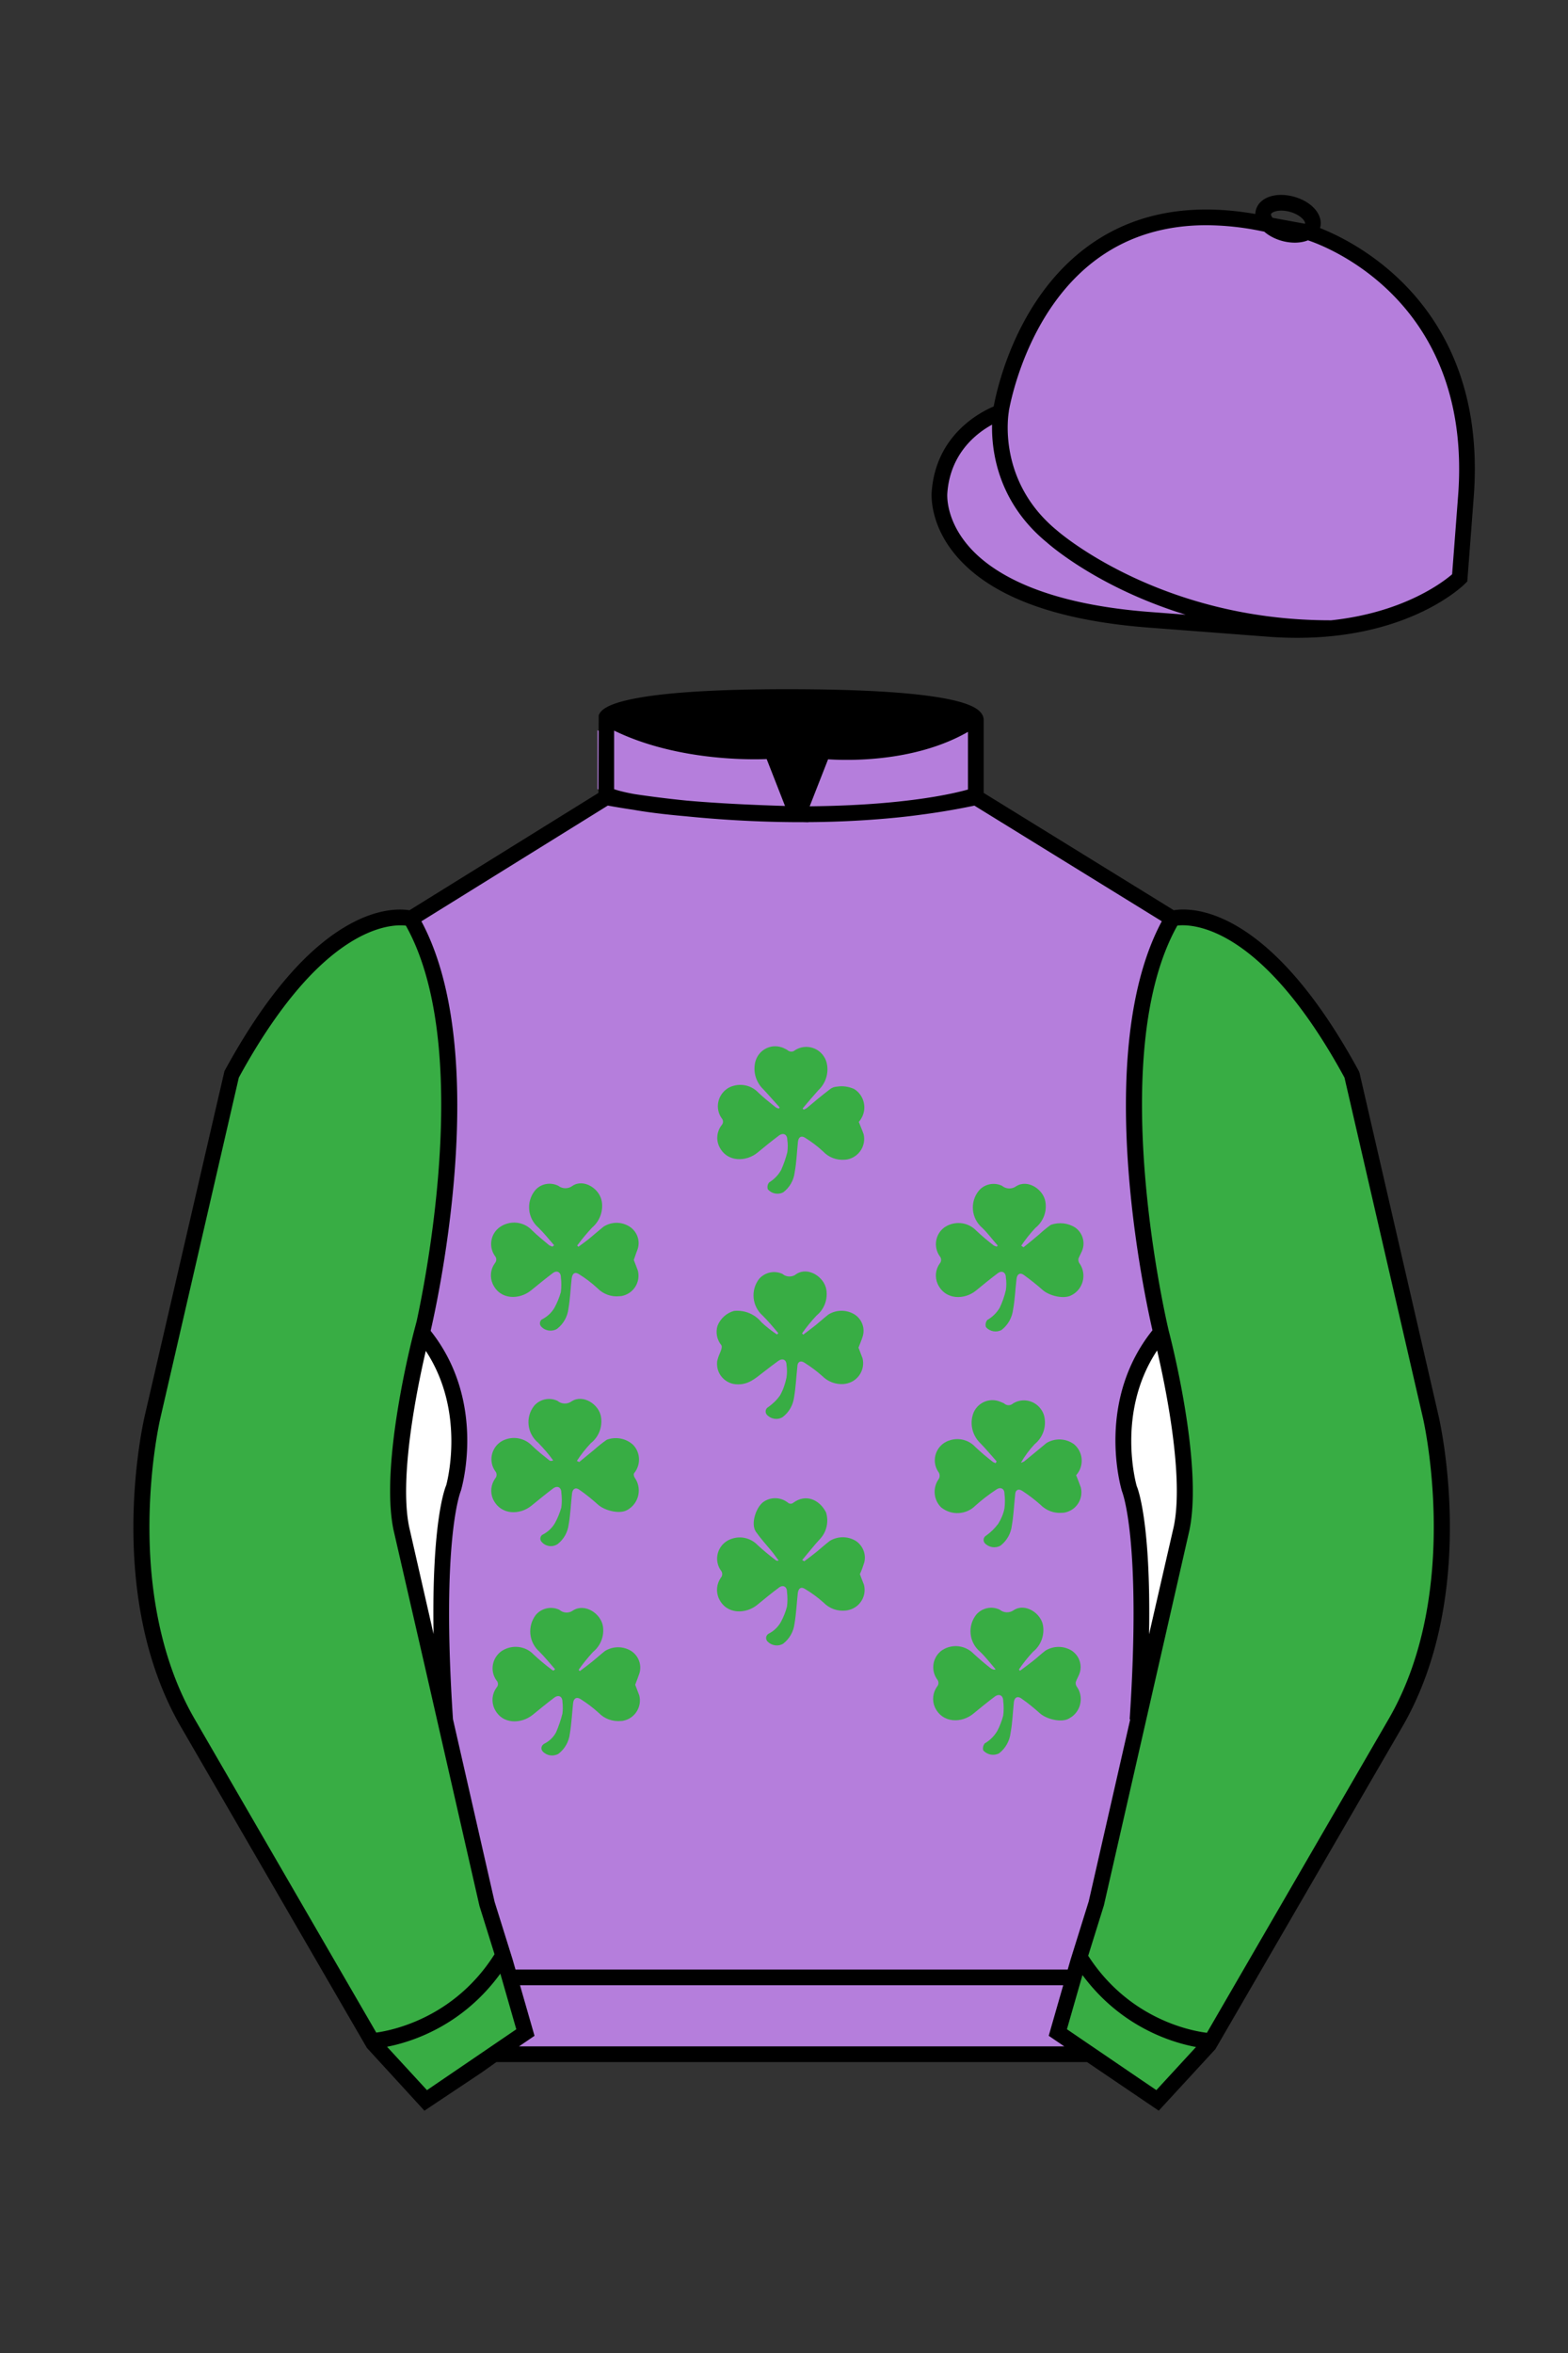
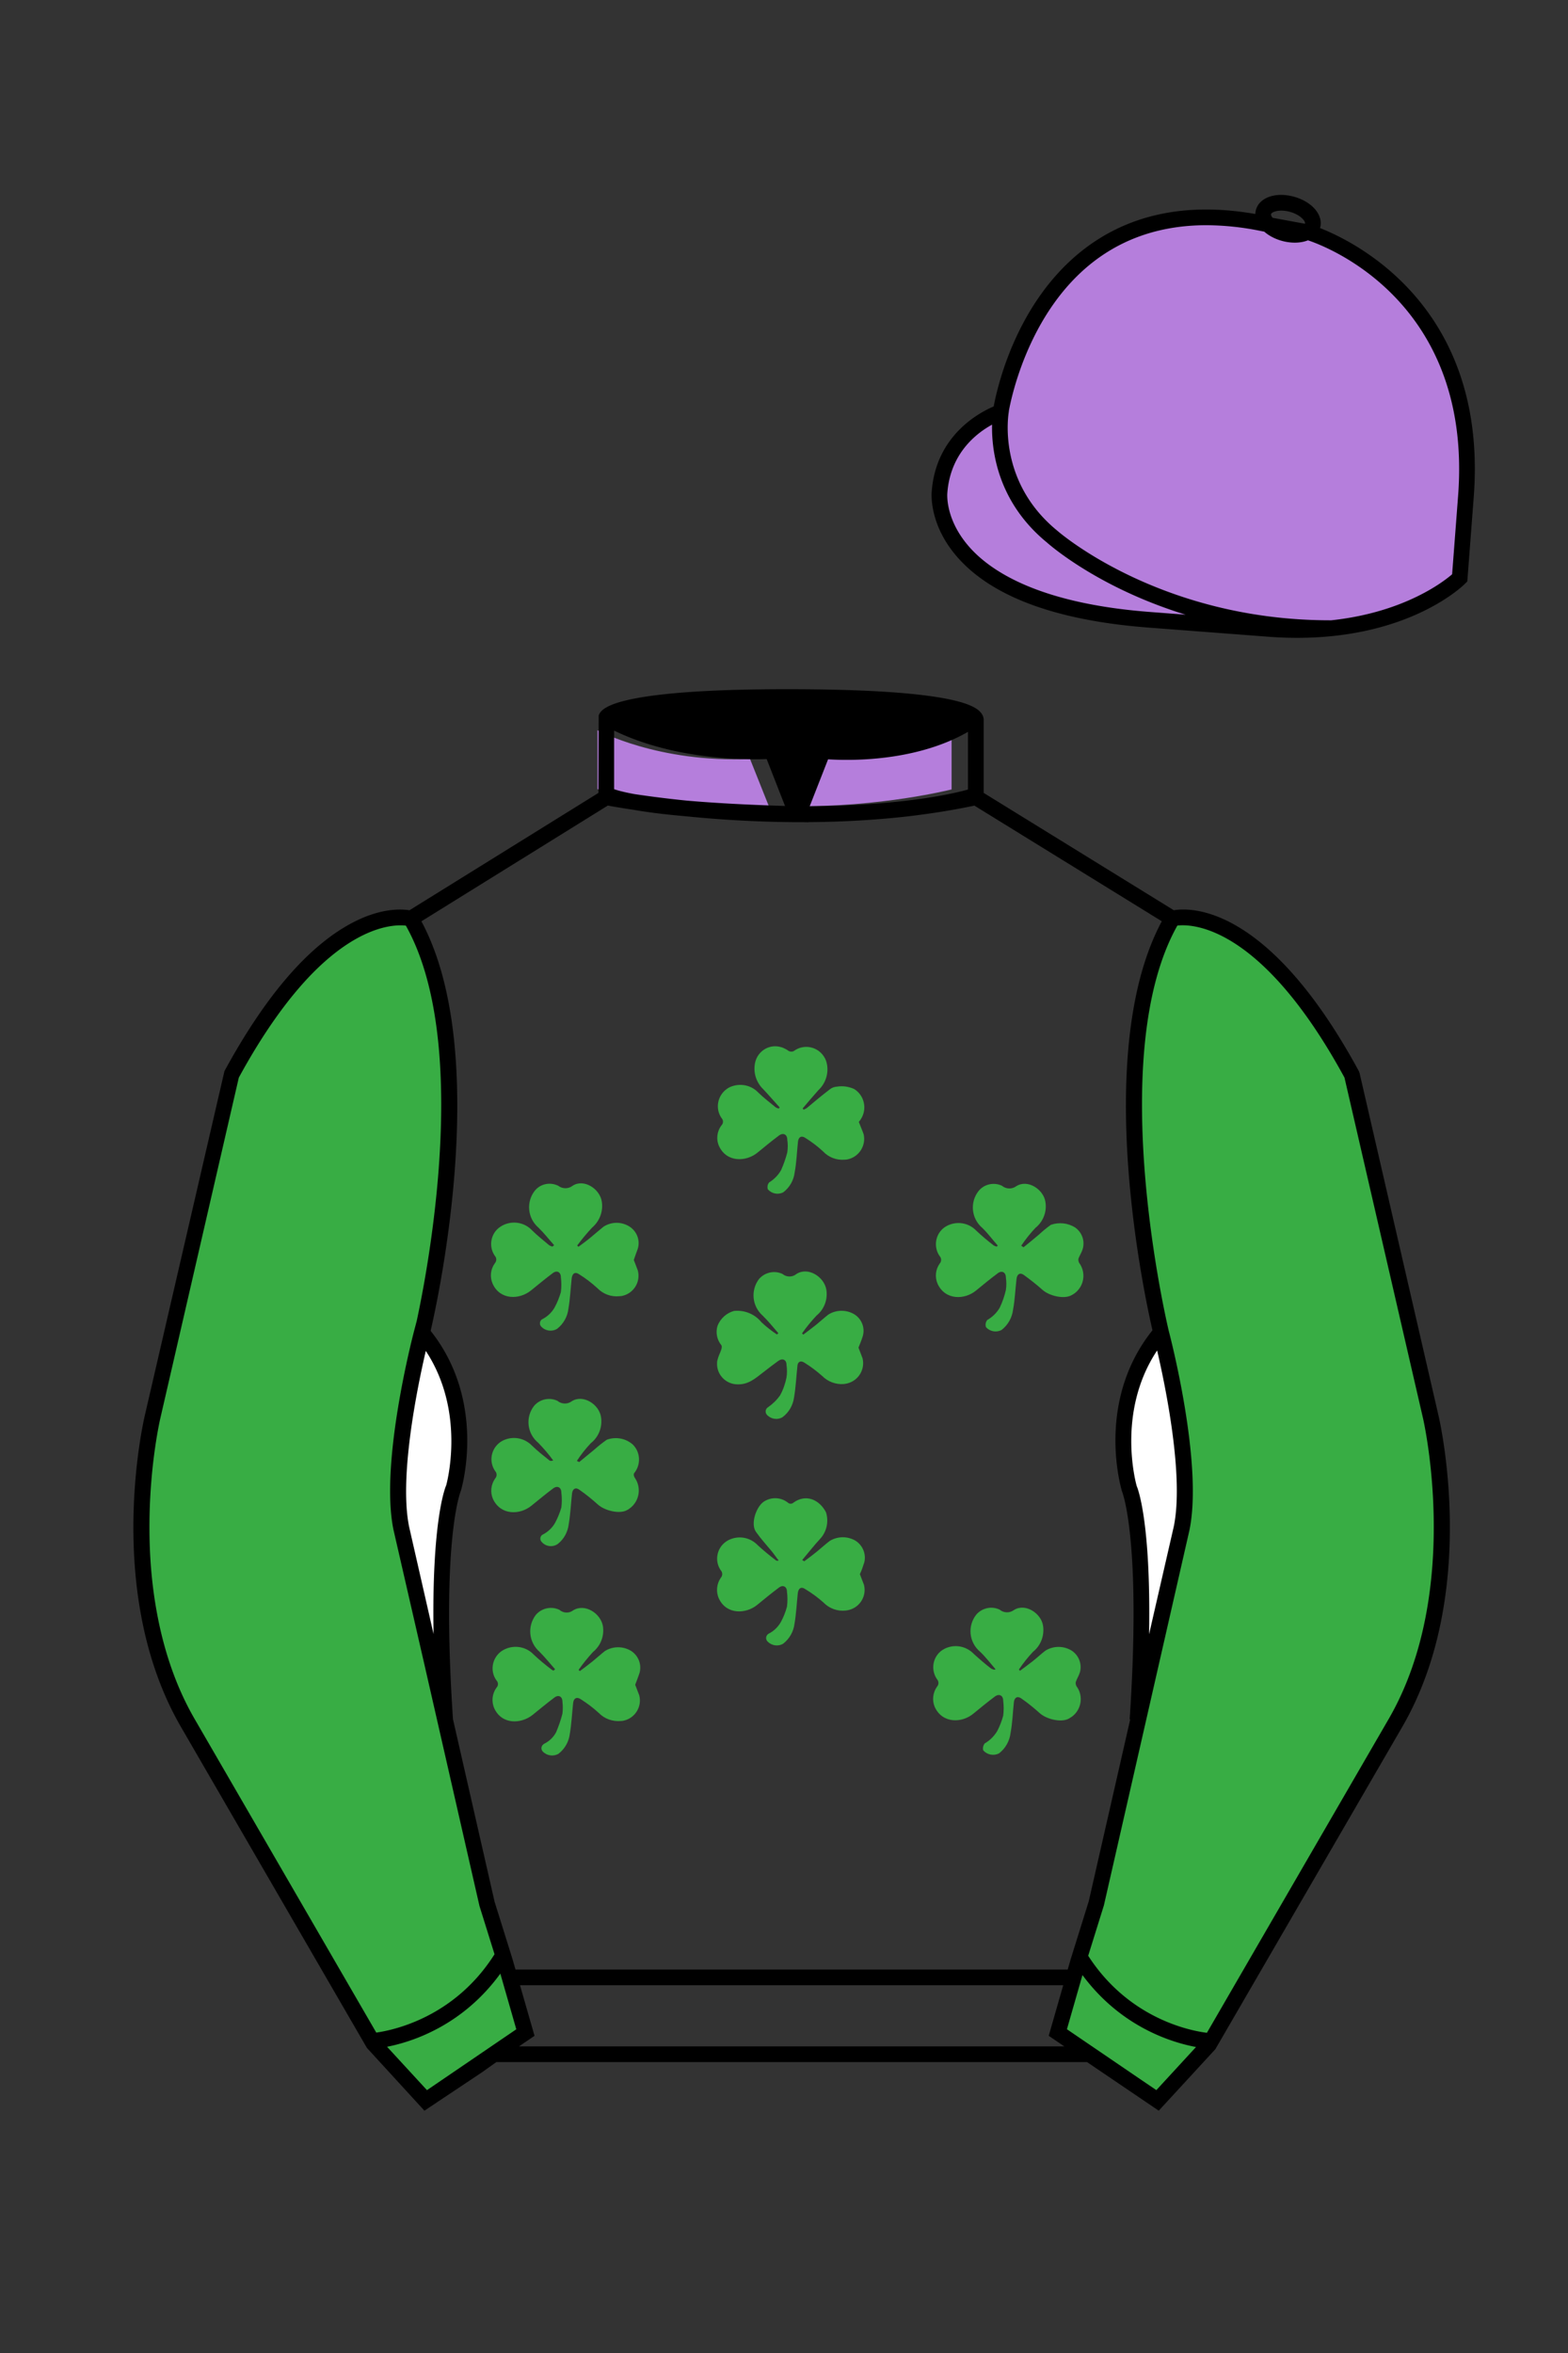
<svg xmlns="http://www.w3.org/2000/svg" viewBox="0 0 100 150">
  <rect x="0" y="0" width="100" height="150" fill="#333333" stroke="none" />
-   <path d="M74.752 58.99s5.164-1.613 11.451 9.961l5.025 21.795s2.623 11.087-2.232 19.497l-11.869 20.482-3.318 3.605-4.346-2.944H31.484l-1.03.731-3.317 2.213-1.658-1.802-1.659-1.803-5.936-10.241-5.936-10.241c-2.427-4.205-2.985-9.08-2.936-12.902.049-3.823.705-6.595.705-6.595l2.512-10.897 2.512-10.898c3.144-5.787 6.007-8.277 8.084-9.321 2.077-1.043 3.368-.64 3.368-.64l6.228-3.865 6.229-3.865v-5.08s.087-.328 1.571-.655c1.483-.328 4.364-.655 9.95-.655 6.222 0 9.232.368 10.689.737 1.455.369 1.357.737 1.357.737v4.916l12.535 7.73z" fill="#B57EDC" />
  <path d="M49.71,70.58c-.35-.38-.68-.77-1.03-1.14-.46-.44-.66-1.09-.52-1.71.16-.71.86-1.16,1.56-1h0c.08.02.17.04.25.08.09.05.18.08.26.14.14.12.34.12.47,0,.62-.4,1.45-.22,1.85.41.11.16.17.35.2.54.09.59-.12,1.19-.56,1.6-.34.38-.67.77-1,1.16l.06.08c.07-.03.14-.06.2-.1.47-.4.98-.82,1.49-1.21.13-.1.28-.15.45-.16.37-.06.74,0,1.08.15.65.4.85,1.26.44,1.91-.04.07-.09.13-.14.19.1.26.22.53.31.79.16.71-.28,1.42-.99,1.59-.08.02-.16.03-.23.03-.51.04-1.01-.15-1.36-.52-.35-.33-.74-.62-1.14-.87-.25-.17-.44-.06-.47.25-.07.65-.09,1.31-.21,1.95-.06.51-.33.97-.73,1.27-.33.17-.73.09-.98-.19-.05-.15-.02-.32.08-.44.32-.2.59-.47.77-.8.16-.36.29-.73.39-1.12.04-.27.04-.54,0-.8,0-.34-.25-.47-.52-.28-.47.35-.92.72-1.37,1.09-.72.6-1.97.65-2.46-.4-.2-.44-.14-.95.16-1.34.12-.13.12-.32,0-.45-.42-.6-.27-1.43.33-1.86.11-.08.23-.14.36-.18.58-.19,1.22-.04,1.64.4.35.34.74.64,1.12.95.06.04.13.06.2.08l.05-.07Z" fill="#38ad44" />
  <path d="M35.34,79.38c-.33-.37-.64-.77-1-1.12-.7-.6-.8-1.65-.22-2.37.36-.43.97-.55,1.48-.3.27.21.65.21.92,0,.72-.47,1.74.2,1.86,1.01.1.62-.14,1.25-.62,1.66-.34.36-.65.74-.95,1.14l.08.08c.27-.2.55-.4.81-.62s.52-.44.79-.66c.51-.33,1.16-.33,1.67,0,.47.31.68.89.51,1.42-.08.22-.16.43-.25.7.07.17.16.42.26.68.18.71-.25,1.42-.95,1.6,0,0,0,0,0,0-.07.02-.14.03-.21.03-.53.06-1.05-.13-1.42-.51-.36-.33-.75-.63-1.17-.89-.25-.17-.43-.06-.47.26-.07.65-.1,1.31-.21,1.95-.06.5-.32.96-.72,1.27-.33.2-.75.14-1.01-.14-.12-.12-.11-.31,0-.43.02-.02.04-.03.06-.04.33-.17.61-.43.79-.75.17-.31.3-.64.4-.98.04-.31.04-.63,0-.95,0-.33-.26-.47-.53-.25-.47.35-.91.72-1.37,1.09-.75.61-1.98.62-2.45-.42-.19-.43-.14-.93.14-1.31.12-.14.12-.34,0-.47-.42-.6-.27-1.44.34-1.85,0,0,.01,0,.02-.01.1-.07.22-.13.34-.17.59-.21,1.25-.05,1.67.4.34.34.72.63,1.09.95.07.04.14.07.21.09l.11-.09Z" fill="#38ad44" />
  <path d="M65.29,79.5c.32-.26.65-.52.95-.78.25-.23.5-.44.78-.64.52-.18,1.1-.12,1.56.18.43.31.62.85.47,1.36-.06.21-.19.4-.27.61-.02.09,0,.19.04.27.46.62.33,1.49-.29,1.95,0,0,0,0,0,0-.06.04-.12.08-.18.11-.47.28-1.42.06-1.86-.33-.38-.34-.78-.65-1.19-.95-.24-.18-.44-.06-.47.25-.08.65-.1,1.31-.22,1.95-.06.51-.32.98-.73,1.3-.33.18-.75.11-1-.18-.05-.15-.02-.32.08-.45.33-.19.61-.46.8-.79.17-.36.3-.73.39-1.12.04-.27.04-.53,0-.8,0-.34-.26-.47-.52-.27-.47.35-.92.72-1.37,1.09-.73.61-1.97.64-2.46-.41-.19-.43-.14-.92.13-1.3.12-.13.12-.34,0-.47-.42-.6-.28-1.43.32-1.85,0,0,0,0,0,0,.11-.07.22-.13.34-.17.59-.21,1.24-.06,1.67.39.36.34.73.65,1.12.95.06.03.13.06.19.07l.06-.07c-.33-.37-.63-.78-.98-1.12-.71-.6-.81-1.65-.23-2.37.36-.43.97-.56,1.48-.32.26.22.64.23.91.03.74-.47,1.74.21,1.86.99.11.63-.14,1.27-.64,1.67-.33.35-.63.73-.9,1.13l.14.1Z" fill="#38ad44" />
  <path d="M49.64,84.99c-.33-.38-.64-.77-1-1.12-.68-.6-.78-1.62-.23-2.34.37-.42.97-.56,1.49-.32.26.22.64.22.9,0,.75-.47,1.76.19,1.9,1,.1.62-.13,1.25-.62,1.65-.34.36-.65.74-.93,1.14l.08.08c.27-.21.55-.41.81-.62s.52-.45.79-.66c.51-.32,1.17-.32,1.68,0,.46.3.67.87.51,1.39-.07.23-.17.47-.27.72l.26.68c.17.71-.26,1.42-.97,1.6,0,0,0,0,0,0-.08.02-.15.03-.23.04-.51.04-1.01-.15-1.37-.51-.35-.31-.72-.59-1.12-.84-.26-.18-.47-.07-.47.26-.07.65-.1,1.31-.21,1.95-.07.5-.33.95-.73,1.25-.33.2-.75.13-1.01-.16-.11-.14-.09-.34.05-.45l.03-.02c.3-.21.56-.46.77-.76.2-.36.33-.74.41-1.14.04-.27.04-.53,0-.8,0-.33-.25-.45-.53-.25s-.67.5-.99.75c-.47.36-.91.76-1.6.74-.72,0-1.31-.58-1.31-1.3,0,0,0,0,0,0,0-.09,0-.17.03-.26.05-.23.17-.44.24-.66.03-.09.05-.23,0-.28-.28-.35-.37-.81-.24-1.23.18-.46.57-.82,1.05-.95.67-.07,1.33.2,1.75.72.31.29.64.55.99.78l.11-.1Z" fill="#38ad44" />
  <path d="M36.93,93.21l.95-.78c.26-.23.53-.45.82-.65.57-.21,1.22-.09,1.67.32.49.5.51,1.29.06,1.83-.03.09,0,.19.05.27.45.64.3,1.53-.35,1.98-.04.03-.08.06-.13.08-.47.28-1.42.05-1.86-.34-.38-.34-.77-.66-1.19-.95-.24-.18-.44-.06-.47.25-.07.65-.1,1.31-.21,1.95-.06.49-.3.94-.69,1.25-.32.23-.77.18-1.03-.12-.12-.12-.12-.31,0-.43,0,0,0,0,0,0,.02-.02.04-.03.06-.04.33-.17.61-.43.79-.75.17-.31.3-.64.4-.98.04-.31.04-.63,0-.95,0-.34-.26-.47-.53-.26-.47.35-.91.72-1.37,1.09-.74.61-1.97.63-2.46-.42-.19-.43-.13-.93.14-1.31.12-.13.12-.34,0-.47-.42-.6-.27-1.43.33-1.85.1-.07.22-.13.34-.17.59-.21,1.24-.05,1.67.39.35.34.73.64,1.12.95.05.04.13.04.24,0-.29-.4-.61-.77-.95-1.12-.72-.59-.84-1.64-.26-2.37.37-.42.97-.55,1.48-.31.26.22.64.23.91.03.73-.47,1.75.2,1.87,1,.1.63-.14,1.27-.65,1.67-.33.35-.63.73-.89,1.13l.14.07Z" fill="#38ad44" />
-   <path d="M63.56,93.16c-.34-.38-.67-.78-1.02-1.14-.48-.45-.68-1.12-.52-1.75.16-.7.86-1.14,1.56-.98.15.04.3.1.45.17.16.16.42.16.59,0,.63-.38,1.45-.17,1.83.47.09.15.15.31.17.48.1.62-.14,1.25-.63,1.65-.34.36-.64.76-.88,1.19.07-.02.14-.05.21-.09.47-.38.95-.78,1.42-1.17.55-.33,1.24-.3,1.76.08.58.49.65,1.36.16,1.94,0,0,0,0,0,0l-.03.03c.1.26.21.52.3.78.17.71-.26,1.42-.97,1.59,0,0,0,0,0,0-.08.02-.16.03-.24.03-.51.04-1.01-.15-1.37-.52-.36-.32-.74-.61-1.14-.87-.26-.18-.47-.07-.47.26-.07.65-.1,1.31-.21,1.95-.06.5-.32.96-.72,1.27-.33.19-.75.12-1.01-.16-.11-.14-.09-.34.05-.45l.03-.02c.3-.21.56-.47.78-.76.19-.3.33-.63.4-.98.04-.31.04-.63,0-.95,0-.31-.25-.44-.51-.26-.47.31-.92.65-1.34,1.03-.59.59-1.53.64-2.18.12-.48-.46-.56-1.2-.2-1.76.13-.15.13-.38,0-.53-.4-.61-.22-1.43.39-1.83.1-.06.21-.12.32-.15.59-.21,1.25-.04,1.67.42.36.34.73.65,1.12.95.05.03.11.06.17.07l.07-.13Z" fill="#38ad44" />
  <path d="M51.29,99.53c.27-.2.54-.4.81-.62s.54-.47.82-.68c.51-.31,1.15-.31,1.66,0,.45.3.67.85.54,1.37-.08.26-.17.51-.28.75.07.18.16.43.26.68.18.71-.25,1.42-.95,1.6-.07.02-.14.03-.21.04-.53.06-1.05-.13-1.42-.51-.36-.32-.75-.61-1.17-.86-.25-.17-.43-.06-.47.26-.07.65-.1,1.31-.21,1.95-.06.5-.32.96-.72,1.27-.33.2-.75.13-1.01-.15-.11-.12-.11-.31.01-.43h0s.04-.03.06-.05c.33-.16.61-.43.79-.75.17-.31.3-.64.39-.98.04-.31.04-.63,0-.95,0-.33-.26-.47-.53-.25-.47.35-.92.72-1.37,1.09-.71.58-1.95.64-2.44-.4-.2-.43-.15-.94.12-1.33.12-.13.12-.34,0-.47-.42-.6-.26-1.43.34-1.84,0,0,0,0,0,0,.1-.07.22-.13.34-.17.59-.21,1.24-.05,1.67.4.38.35.77.67,1.18.98.05.02.11.02.16,0-.16-.2-.3-.42-.47-.62-.33-.4-.68-.78-.98-1.21-.35-.5,0-1.55.47-1.9.48-.34,1.12-.32,1.58.05.09.08.24.08.33,0,.81-.6,1.68-.19,2.09.61.18.58.05,1.21-.35,1.66-.41.44-.78.92-1.17,1.38l.12.07Z" fill="#38ad44" />
  <path d="M35.4,106.41c-.33-.37-.65-.77-1-1.12-.68-.6-.78-1.62-.23-2.34.37-.44.99-.57,1.5-.33.25.22.62.24.88.04.75-.47,1.76.19,1.9,1,.1.62-.14,1.25-.63,1.65-.33.36-.64.74-.92,1.14l.08.08c.27-.2.55-.41.81-.62s.52-.45.79-.66c.51-.32,1.17-.32,1.68,0,.47.31.68.89.52,1.42-.08.23-.17.47-.27.73.07.17.16.43.26.68.18.71-.26,1.43-.96,1.6h0c-.07.02-.13.03-.2.03-.53.05-1.05-.13-1.42-.51-.35-.32-.73-.61-1.14-.87-.26-.18-.47-.08-.5.25-.07.65-.1,1.31-.21,1.95-.06.5-.32.96-.72,1.27-.33.19-.75.13-1.01-.15-.11-.12-.11-.31.02-.43.02-.02.04-.03.06-.05.33-.16.61-.42.78-.75.16-.38.3-.78.4-1.18.03-.25.03-.51,0-.76,0-.34-.26-.47-.53-.25-.47.35-.91.72-1.37,1.09-.72.58-1.95.64-2.44-.4-.2-.43-.15-.94.13-1.33.13-.13.13-.34,0-.47-.43-.6-.28-1.43.32-1.86.12-.08.24-.14.38-.19.59-.2,1.24-.05,1.67.4.37.35.76.67,1.17.98.03.02.07.04.1.05l.09-.08Z" fill="#38ad44" />
  <path d="M63.49,106.41c-.33-.38-.63-.78-.99-1.12-.71-.6-.81-1.65-.23-2.37.37-.42.97-.55,1.48-.31.26.22.64.23.91.03.73-.47,1.74.21,1.86.99.1.63-.14,1.27-.64,1.67-.33.35-.63.73-.9,1.13l.07.08c.27-.2.54-.4.81-.61s.54-.47.82-.68c.51-.31,1.15-.31,1.66,0,.46.3.68.86.53,1.39-.06.21-.19.4-.26.61-.02.09,0,.19.04.27.46.61.33,1.48-.28,1.94-.06.04-.12.08-.19.12-.47.28-1.42.06-1.86-.33-.38-.34-.77-.66-1.19-.95-.24-.17-.44-.06-.47.25-.07.65-.09,1.31-.21,1.95-.06.51-.32.98-.73,1.3-.34.18-.75.1-1.01-.18-.05-.15-.01-.32.09-.45.33-.19.6-.46.8-.79.16-.31.29-.64.38-.98.04-.31.04-.63,0-.95,0-.34-.26-.47-.53-.27-.47.35-.92.72-1.37,1.09-.73.61-1.97.64-2.46-.41-.19-.43-.13-.93.14-1.31.12-.13.12-.34,0-.47-.42-.6-.28-1.43.32-1.85.11-.07.22-.13.34-.17.59-.21,1.24-.05,1.67.39.36.33.73.65,1.12.95.06.03.13.06.2.07l.08-.02Z" fill="#38ad44" />
  <g id="CAP">
    <path fill="#B57EDC" d="M83.483 14.819s11.045 3.167 10.006 16.831l-.299 3.929-.098 1.266s-3.854 3.878-12.191 3.244l-7.594-.578c-14.146-1.076-13.389-8.132-13.389-8.132.299-3.929 3.901-5.104 3.901-5.104s2.192-14.981 16.72-12.033l.391.107 2.553.47z" />
  </g>
  <path fill="#38ad44" d="M27.109 134.103l2.913-1.944 1.434-.999 2.014-1.385-1.298-4.521-1.154-3.698-5.45-23.896c-.876-4.191 1.314-12.492 1.314-12.492s4.328-17.817-.715-26.405c0 0-5.164-1.613-11.452 9.961L9.69 90.519s-2.623 11.088 2.231 19.498l11.871 20.482 3.317 3.604" />
  <path fill="#38ad44" d="M73.785 134.1l-2.912-1.944-1.434-1-2.014-1.384 1.297-4.521 1.154-3.698 5.451-23.896c.875-4.191-1.314-12.493-1.314-12.493s-4.328-17.816.715-26.404c0 0 5.164-1.613 11.451 9.961l5.025 21.795s2.623 11.087-2.232 19.497l-11.869 20.482-3.318 3.605" />
  <path fill="#B57EDC" d="M47.835 48.387l1.188 2.979s-8-.104-10.917-1.063v-3.75c0 .001 3.843 2.084 9.729 1.834zm3.948 0l-1.219 3c5.563.094 10.125-1.063 10.125-1.063v-3.688c-3.656 2.033-8.906 1.751-8.906 1.751z" />
  <path fill="#fff" d="M25.587 97.434c-.875-4.191 1.313-12.492 1.313-12.492 3.678 4.398 2.014 9.944 2.014 9.944s-1.313 2.917-.525 14.753l-2.802-12.205z" />
  <path fill="#fff" d="M75.345 97.434c.877-4.191-1.313-12.492-1.313-12.492-3.678 4.398-2.014 9.944-2.014 9.944s1.313 2.917.525 14.753l2.802-12.205z" />
  <path d="M84.819 40.543c-11.27 0-17.779-5.718-18.052-5.961-4.297-3.521-3.444-8.346-3.406-8.55l.982.184c-.033.181-.769 4.457 3.075 7.606.08.071 6.532 5.721 17.403 5.721h.09l.002 1h-.094z  M82.73 40.661c-.596 0-1.218-.023-1.867-.072l-7.593-.579c-6.005-.457-10.158-2.021-12.344-4.647-1.696-2.038-1.513-3.956-1.504-4.037.271-3.571 3.034-5.027 3.952-5.415.256-1.371 1.571-7.096 6.191-10.343 2.977-2.091 6.7-2.705 11.074-1.816l.423.115 2.559.471c.114.033 11.425 3.44 10.367 17.35l-.411 5.379-.13.13c-.151.154-3.53 3.464-10.717 3.464zm-5.795-26.304c-2.591 0-4.87.677-6.794 2.03-4.813 3.383-5.817 9.896-5.826 9.961l-.045.305-.294.098c-.134.044-3.289 1.132-3.558 4.667-.008.078-.137 1.629 1.303 3.337 1.386 1.645 4.527 3.718 11.625 4.258l7.594.578c7.166.546 10.944-2.356 11.67-2.982l.381-4.997c.977-12.83-9.1-16.144-9.624-16.307l-2.958-.58a17.567 17.567 0 0 0-3.474-.368z  M82.73 40.661c-.596 0-1.218-.023-1.867-.072l-7.593-.579c-6.005-.457-10.158-2.021-12.344-4.647-1.696-2.038-1.513-3.956-1.504-4.037.271-3.571 3.034-5.027 3.952-5.415.256-1.371 1.571-7.096 6.191-10.343 2.977-2.091 6.7-2.705 11.074-1.816l.423.115 2.559.471c.114.033 11.425 3.44 10.367 17.35l-.411 5.379-.13.13c-.151.154-3.53 3.464-10.717 3.464zm-5.795-26.304c-2.591 0-4.87.677-6.794 2.03-4.813 3.383-5.817 9.896-5.826 9.961l-.045.305-.294.098c-.134.044-3.289 1.132-3.558 4.667-.008.078-.137 1.629 1.303 3.337 1.386 1.645 4.527 3.718 11.625 4.258l7.594.578c7.166.546 10.944-2.356 11.67-2.982l.381-4.997c.977-12.83-9.1-16.144-9.624-16.307l-2.958-.58a17.567 17.567 0 0 0-3.474-.368z  M82.574 15.469a3.11 3.11 0 0 1-.82-.114c-.686-.19-1.256-.589-1.524-1.066-.169-.299-.215-.613-.132-.908.223-.802 1.273-1.161 2.436-.838.685.189 1.255.587 1.524 1.065.169.299.215.614.132.91-.082.295-.282.54-.58.709-.285.16-.646.242-1.036.242zm-.858-2.042c-.389 0-.63.131-.655.223-.009.033.005.087.039.147.104.185.409.452.922.594.513.143.91.07 1.095-.035.061-.035.101-.074.109-.107l.001-.002c.01-.033-.005-.088-.04-.149-.104-.185-.408-.451-.92-.593a2.105 2.105 0 0 0-.551-.078z  M73.901 134.551l-7.018-4.773 1.396-4.866 1.157-3.71 5.441-23.858c.839-4.021-1.289-12.173-1.311-12.254-.181-.745-4.32-18.123.767-26.785l.099-.167.184-.057c.229-.071 5.632-1.596 12.04 10.199l.048.126 5.025 21.795c.108.458 2.611 11.375-2.287 19.859L77.51 130.632l-3.609 3.919zm-5.857-5.19l5.701 3.883 2.991-3.249 11.842-20.436c4.696-8.134 2.204-19.022 2.179-19.131l-5.011-21.731c-5.364-9.843-9.742-9.825-10.658-9.696-4.709 8.387-.593 25.667-.55 25.842.088.334 2.206 8.455 1.317 12.714l-5.453 23.905-1.164 3.736-1.194 4.163zM27.069 134.554l-3.671-4.006-11.871-20.482c-4.897-8.485-2.394-19.403-2.284-19.864l5.071-21.919c6.411-11.799 11.813-10.27 12.04-10.199l.185.057.098.167c5.087 8.663.948 26.041.77 26.776-.024.091-2.152 8.245-1.31 12.271l5.448 23.888 1.144 3.661 1.4 4.877-7.02 4.773zm-2.834-4.555l2.99 3.248 5.702-3.883-1.198-4.175-1.151-3.688-5.46-23.934c-.893-4.267 1.227-12.388 1.317-12.731.04-.165 4.155-17.44-.551-25.829-.909-.107-5.339-.069-10.661 9.692l-5.008 21.729c-.026.111-2.519 11.001 2.176 19.136l11.844 20.435z  M23.777 130.604l-.057-.998c.049-.003 4.939-.348 7.894-5.146l.852.523c-3.237 5.258-8.468 5.609-8.689 5.621z  M27.903 109.751l-2.805-12.215c-.89-4.259 1.229-12.379 1.319-12.723l.247-.935.621.742c3.807 4.551 2.18 10.171 2.109 10.408-.034.087-1.268 3.124-.505 14.576l-.986.147zm-1.827-12.425l1.575 6.859c-.126-7.325.762-9.403.808-9.505-.004 0 1.317-4.618-1.323-8.591-.54 2.327-1.721 8.062-1.06 11.237zM51.09 52.412c-6.99 0-12.442-1.079-12.523-1.095l.198-.98c.12.025 12.197 2.409 23.363.001l.211.978c-3.813.822-7.727 1.096-11.249 1.096z  M51.547 52.42l-.754-.02c-10.628-.278-12.238-1.21-12.453-1.394l.65-.76-.325.38.288-.408c.059.036 1.529.871 11.112 1.161l-1.17-2.989c-1.409.054-6.492.059-10.477-2.209l.494-.869c4.315 2.455 10.223 2.065 10.282 2.063l.367-.026 1.986 5.071z  M50.904 52.404h-.733l1.983-5.065.379.041c.058.007 5.735.577 9.436-2.061l.58.814c-3.475 2.477-8.334 2.363-9.738 2.272L51.638 51.4c7.338-.069 10.418-1.167 10.449-1.178l.344.939c-.139.051-3.485 1.243-11.527 1.243z  M73.031 109.751l-.986-.146c.762-11.452-.472-14.489-.484-14.519-.092-.295-1.719-5.915 2.088-10.466l.621-.742.246.935c.091.344 2.209 8.465 1.318 12.723l-.002.01-2.801 12.205zm.766-23.661c-2.652 3.985-1.314 8.603-1.3 8.652.027.051.912 2.12.786 9.44l1.573-6.856c.663-3.176-.518-8.911-1.059-11.236zM32.544 125.555h35.971v1H32.544zM77.101 130.604c-.222-.012-5.455-.362-8.689-5.621l.852-.523c2.964 4.818 7.844 5.144 7.893 5.146l-.056.998zM50.949 44.453c9.949 0 11.197 1.295 11.197 1.295-3.447 2.682-9.653 2.065-9.653 2.065l-1.61 3.884-1.652-3.822c-8.023 0-10.431-2.188-10.431-2.188s1.083-1.234 12.149-1.234z  M73.899 134.553l-4.575-3.1H31.658l-.9.639-3.685 2.459-3.671-4.007-11.871-20.482c-2.565-4.445-3.049-9.609-3.003-13.16.049-3.834.691-6.588.719-6.703l5.071-21.919c2.657-4.891 5.449-8.097 8.299-9.529 1.731-.87 2.992-.805 3.498-.724l12.051-7.479.017-4.93c.111-.418.748-.75 1.947-1.015 2.004-.442 5.388-.667 10.058-.667 5.202 0 8.839.253 10.812.752.907.23 1.427.502 1.636.857a.696.696 0 0 1 .099.391v4.611l12.125 7.479c1.135-.186 6.067-.296 11.799 10.253l.048.126L91.732 90.2c.108.458 2.611 11.375-2.287 19.859L77.51 130.632l-3.611 3.921zm-49.659-4.558l2.99 3.249 4.109-2.791h38.292l4.116 2.789 2.989-3.247 11.842-20.436c4.701-8.143 2.204-19.022 2.179-19.131l-5.011-21.732c-5.95-10.916-10.79-9.678-10.836-9.661l-.212.061-.194-.114-12.771-7.877v-5.079c-.095-.068-.353-.209-.98-.369-1.301-.329-4.189-.722-10.566-.722-5.727 0-8.513.35-9.842.644-.712.157-1.041.303-1.179.382v5.143l-12.887 7.998-.218-.068c-.006-.002-1.155-.315-2.994.609-1.825.917-4.664 3.233-7.837 9.053l-5.008 21.729c-.007.03-.645 2.771-.692 6.489-.044 3.425.417 8.398 2.869 12.646l11.841 20.435zm14.835-83.971z  " fill="#000000" />
</svg>